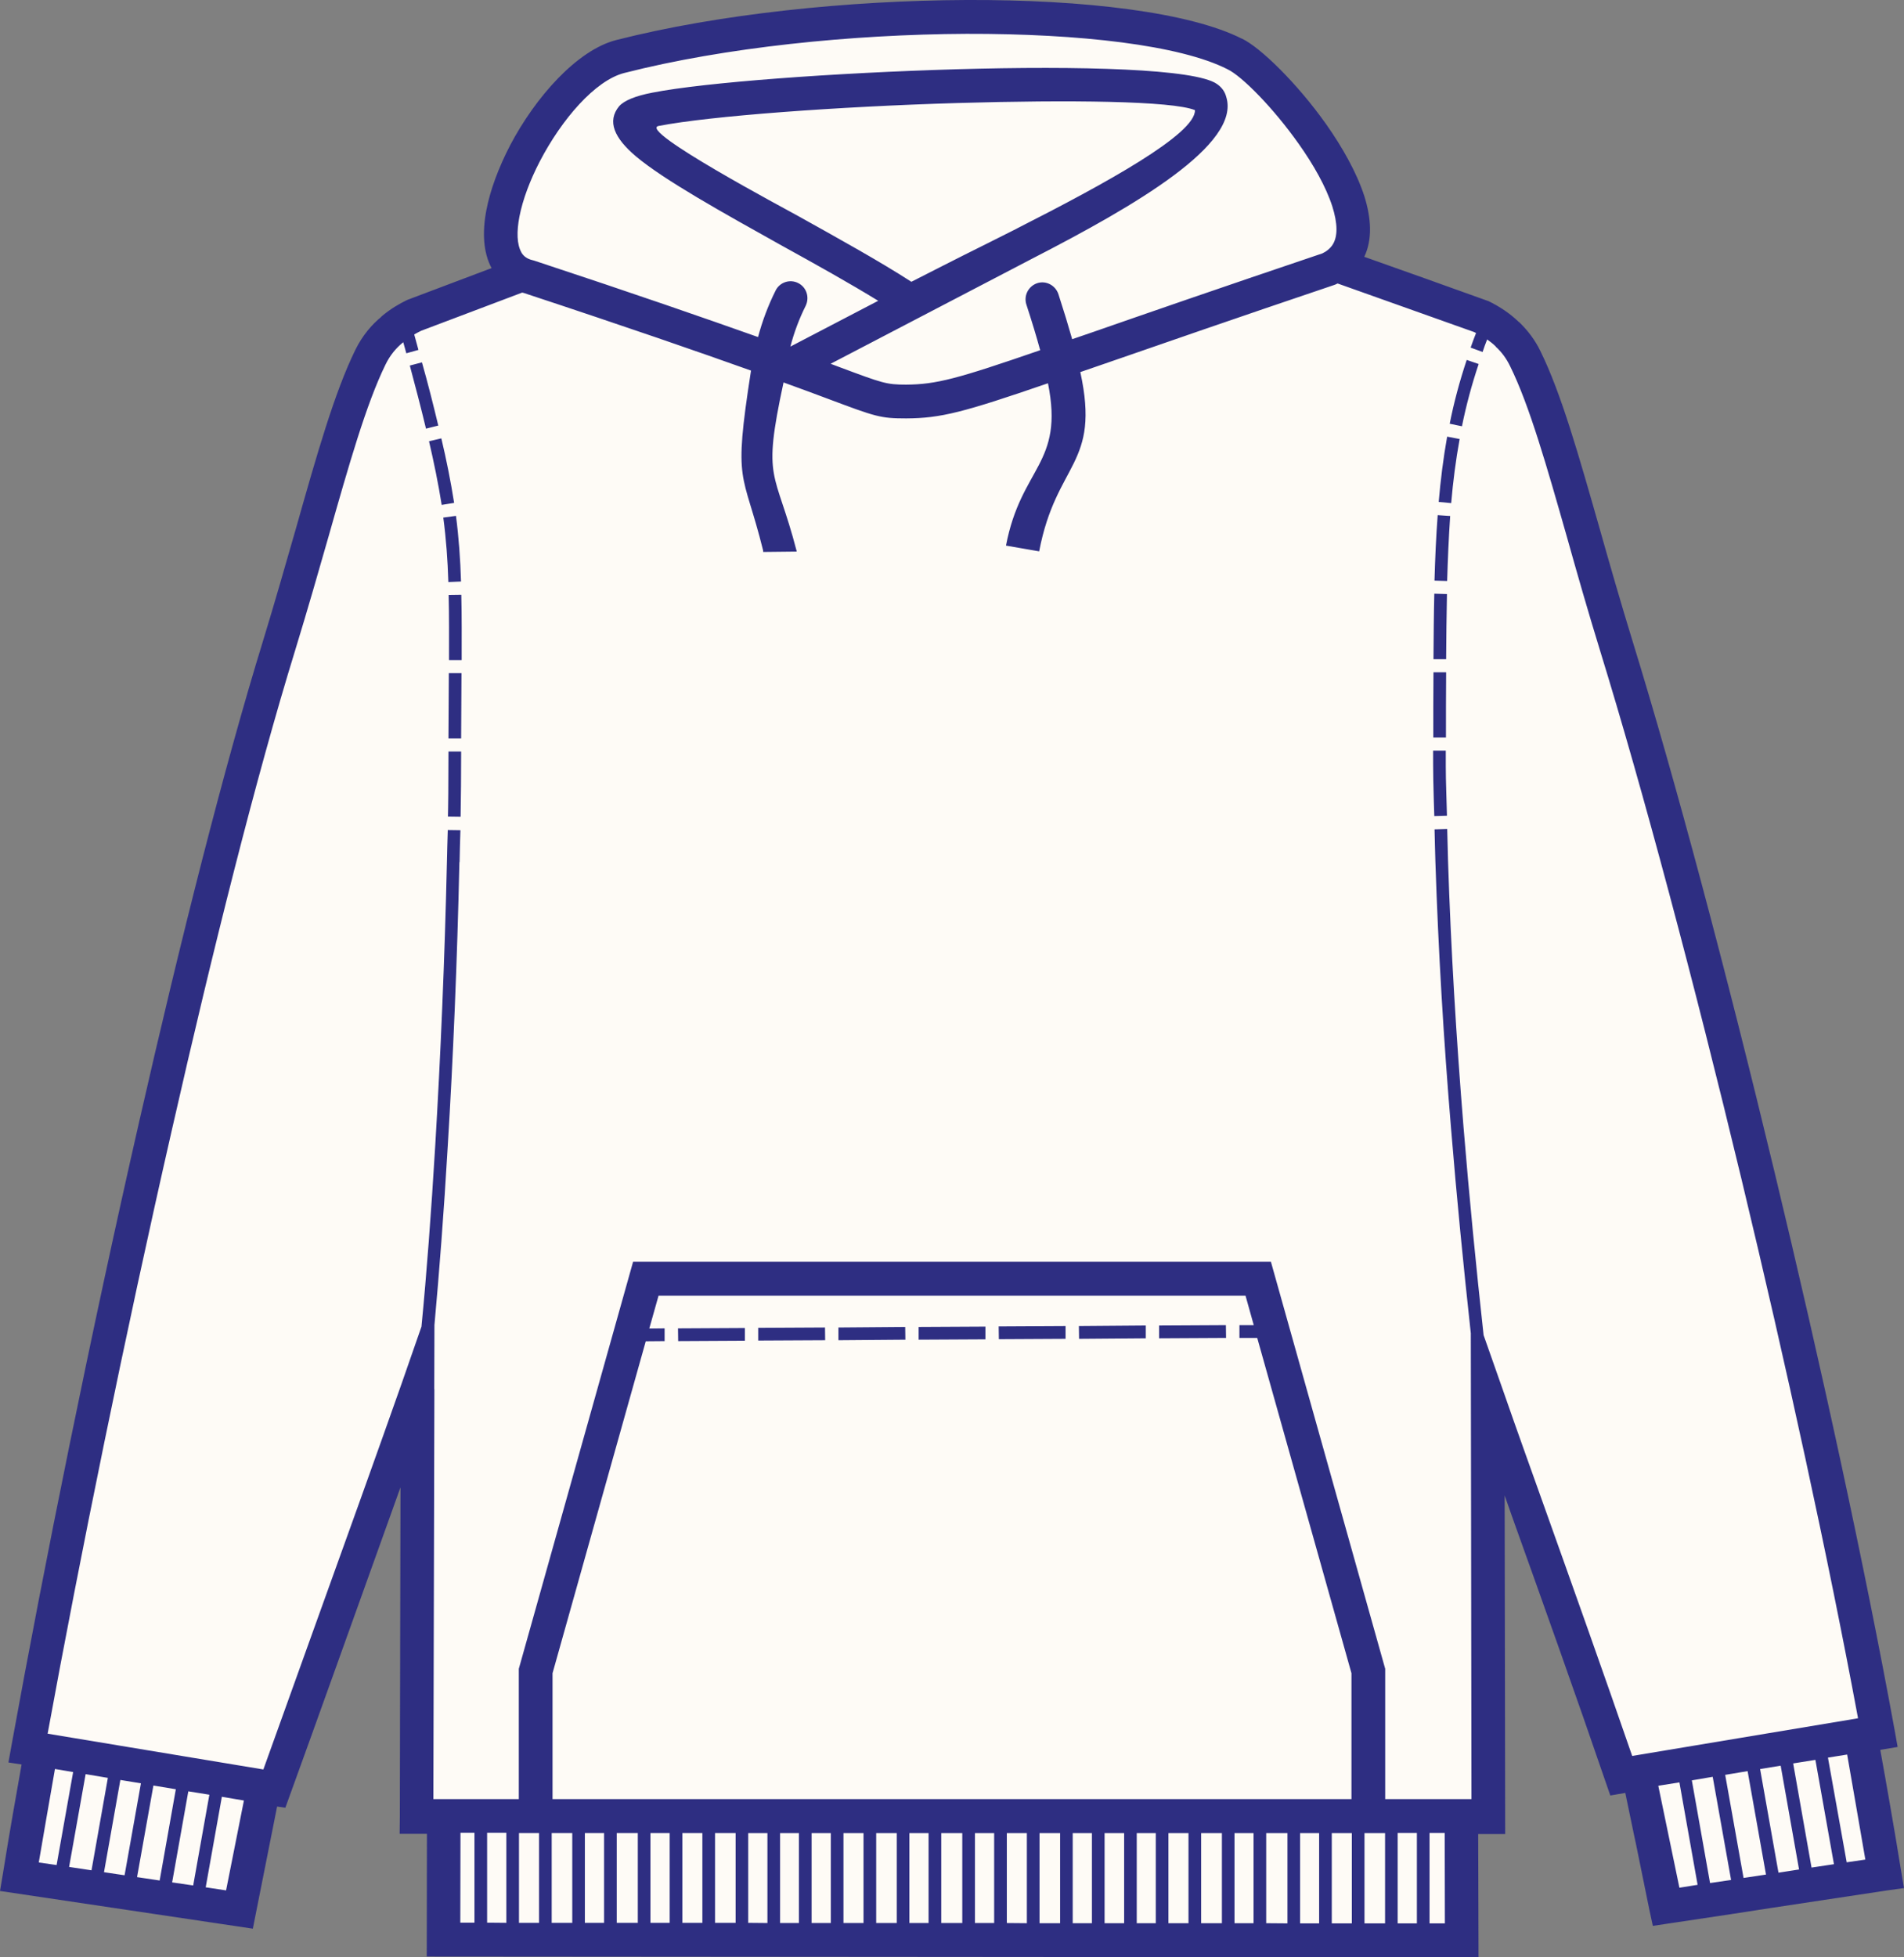
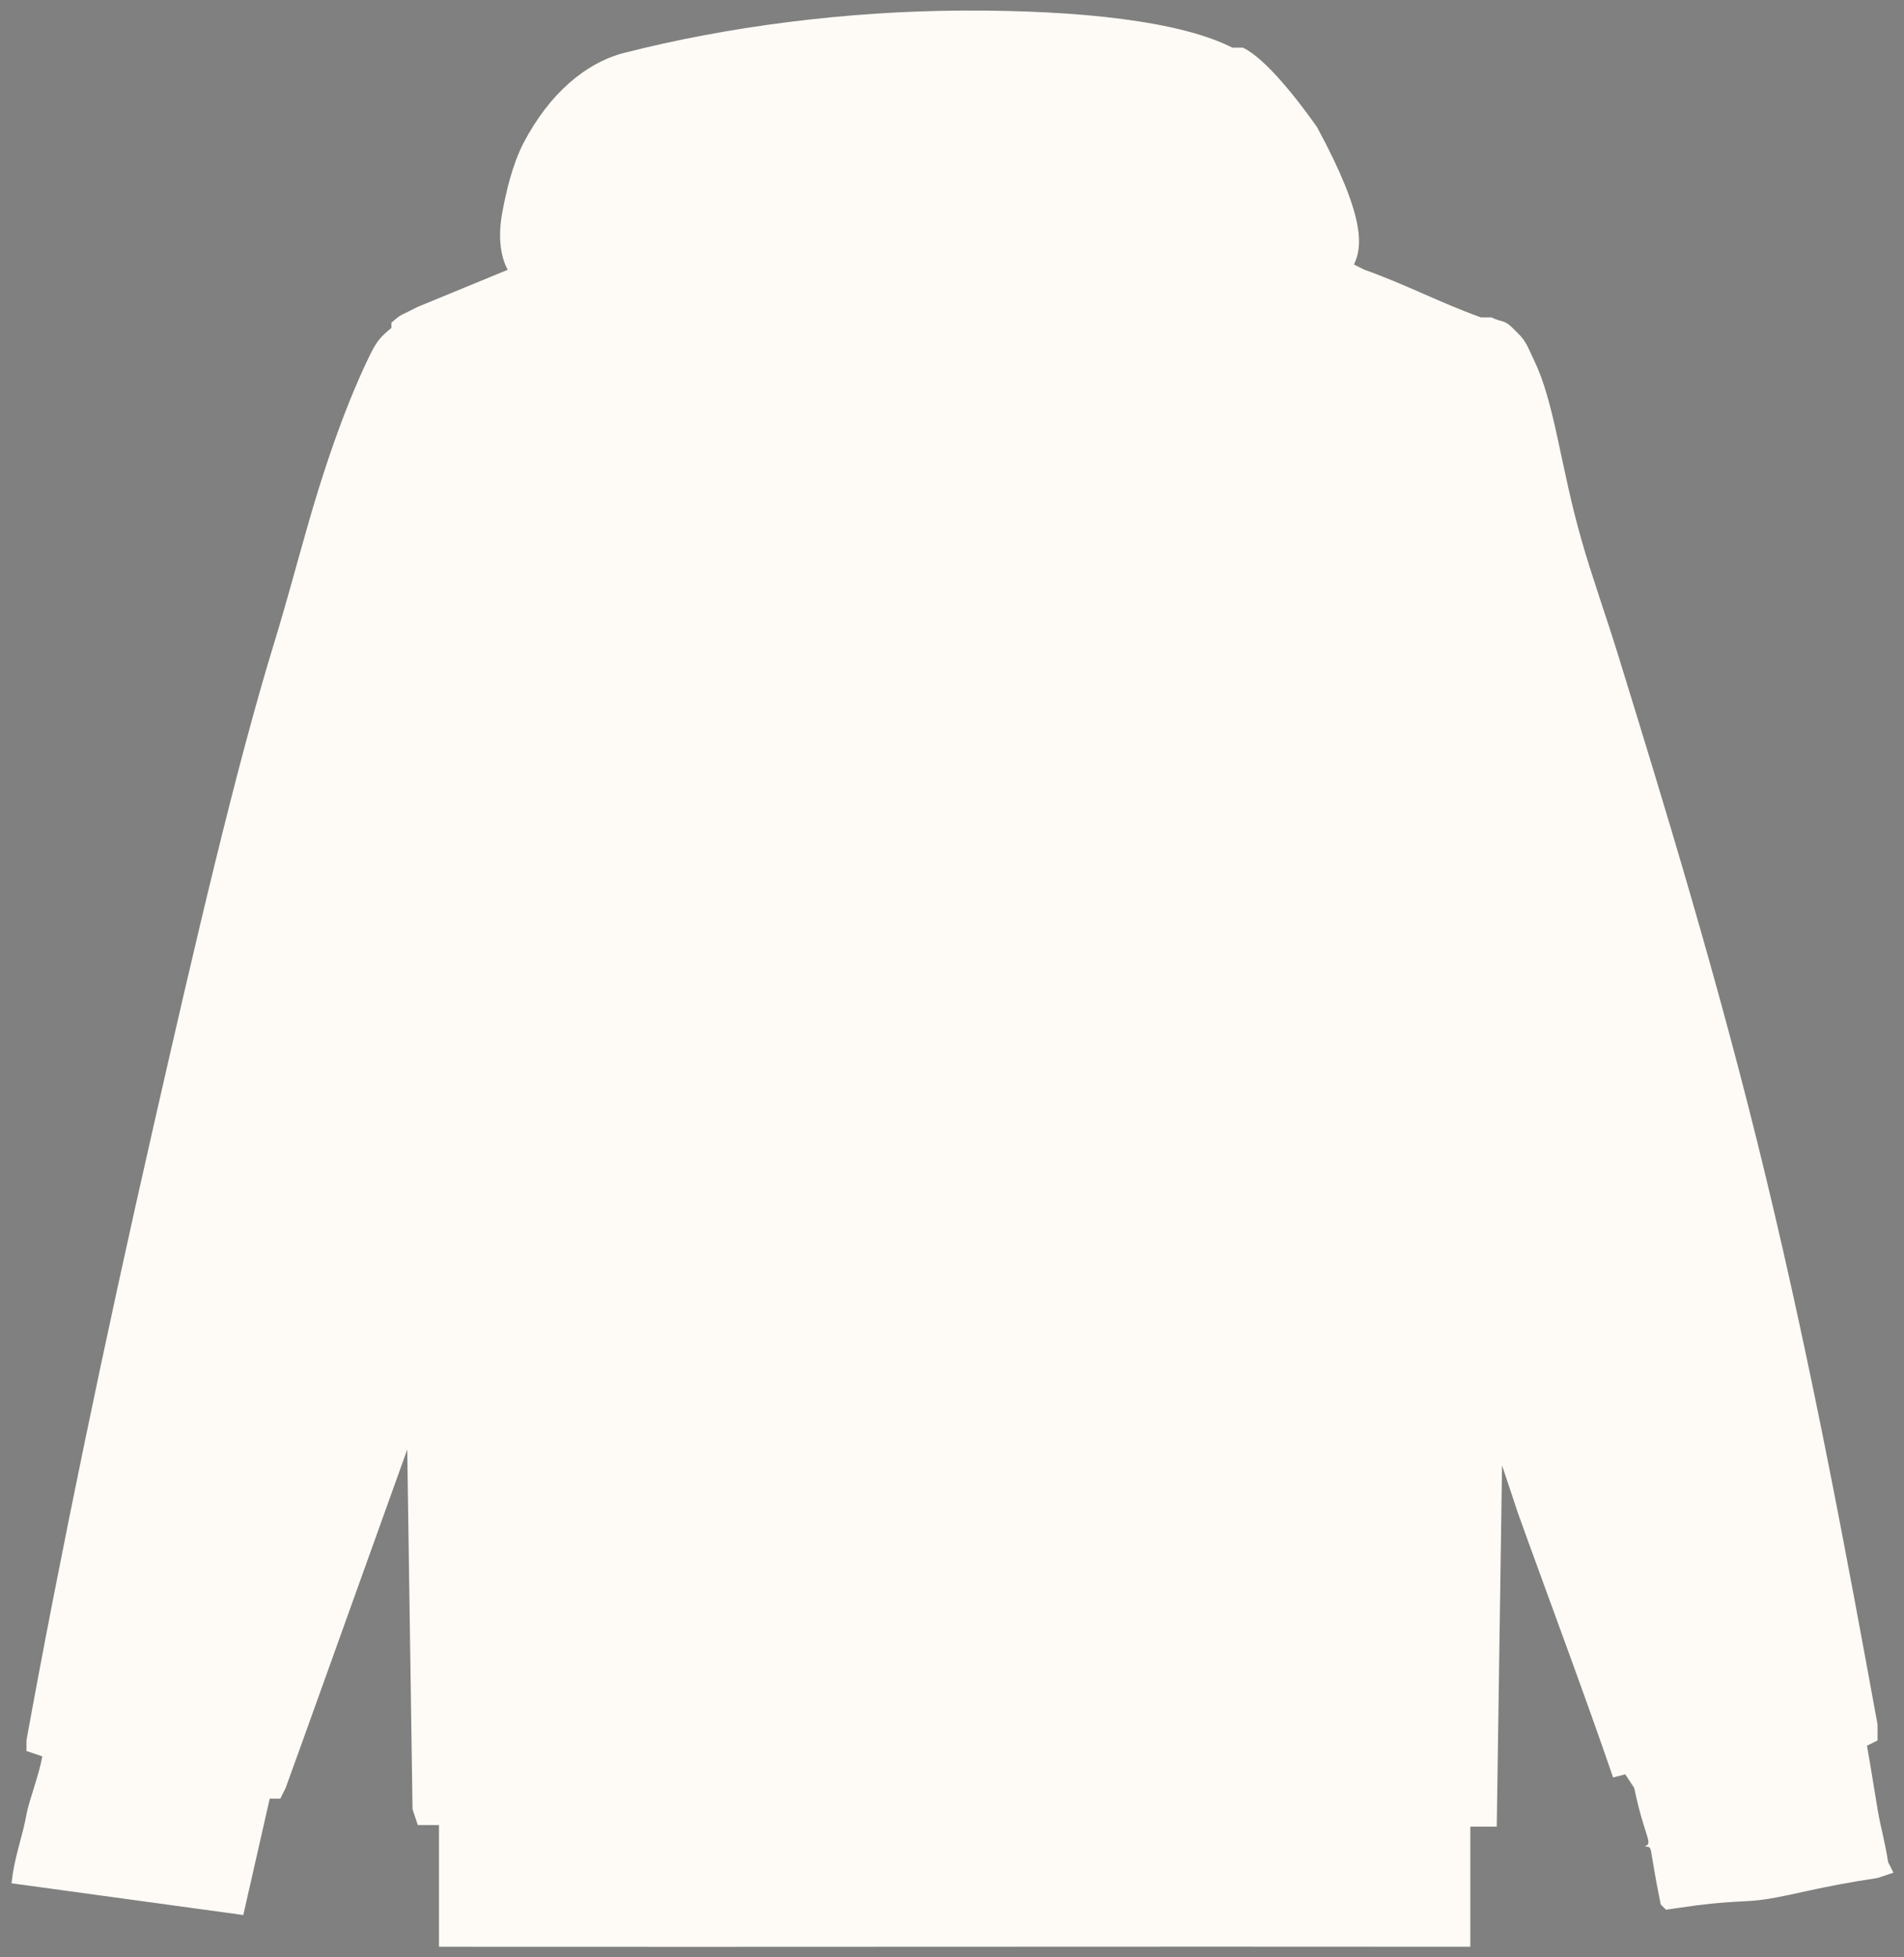
<svg xmlns="http://www.w3.org/2000/svg" width="180" height="185" viewBox="0 0 180 185" fill="none">
  <rect x="0" y="0" width="180" height="185" fill="#808080" stroke="none" />
  <g clip-path="url(#clip0_2001_116)">
-     <path d="M129 25.5C132.89 26.878 136.11 28.6 140 30H141C142.068 30.515 142.14 30.166 143 31L143.5 31.5C144.315 32.284 144.488 32.942 145 34C146.973 38.01 147.504 44.012 149.5 51C150.456 54.382 151.881 58.36 153 62C157.031 75.081 162.475 92.662 167 111.5C171.396 129.761 174.65 147.399 177.5 163V164.5L176.5 165C176.865 167.05 177.264 169.595 177.5 171C177.837 172.954 178.151 173.816 178.5 176L179 177L177.5 177.5C171.766 178.368 169.631 179.097 167 179.5C164.785 179.853 163.894 179.546 158.655 180.33L157.5 180.5L157 180C155.758 173.891 156.342 174.729 155.5 174.5C156.342 174.229 155.473 173.698 154.5 169L153.652 167.703L152.5 168C149.746 159.953 146.271 150.728 143.5 143L142 138.5L141.5 172.646H139V184C105.856 183.967 74.644 184.028 41.5 184V172.5H39.5L39 171L38.5 137C36.78 141.81 33.524 150.856 31.5 156.5C29.589 161.825 27.832 166.727 27 169L26.5 170H25.5L23 181L1.085 178L1.226 177C1.546 175.012 2.18 173.326 2.5 171.5C2.725 170.235 3.68 167.826 4 166L2.5 165.5L2.5 164.5C5.626 147.264 9.879 126.749 14.5 106.5C18.401 89.359 22.301 72.506 26 60.5C27.113 56.86 28.027 53.382 29 50C30.973 43.028 33.038 37.504 35 33.5C35.669 32.139 36.089 31.75 37 31V30.5C37.86 29.761 37.814 29.836 38.5 29.5L39.5 29L48 25.5C47.219 24.055 47.101 22.1 47.5 20C47.865 18.074 48.432 15.572 49.5 13.5C51.94 8.852 55.352 5.946 59 5C68.697 2.525 79.926 1.05 91 1C102.17 0.95 111.592 2.014 116.5 4.5L117.5 4.5C119.237 5.334 121.762 8.136 124.5 12C126.046 14.195 127.78 16.288 128.5 18.5C129.169 20.617 128.781 23.365 128 25L129 25.5Z" fill="#FEFBF6" />
-     <path d="M41.065 131.292L40.969 170.043H49.047V157.729C52.651 144.906 56.249 132.076 59.852 119.253H120.148C123.751 132.076 127.349 144.906 130.953 157.729V170.043H139.109L139.047 126.017C138.345 119.606 137.71 113.144 137.181 106.681C136.478 98.282 135.973 89.832 135.697 81.382C135.663 80.385 135.646 79.377 135.618 78.386L136.816 78.352C136.849 79.349 136.866 80.357 136.894 81.365C137.164 89.72 137.676 98.153 138.362 106.569C138.901 113.144 139.542 119.701 140.256 126.191L142.134 131.528C143.359 135.056 144.59 138.471 145.956 142.302C148.553 149.581 151.628 158.205 154.304 165.966L175.655 162.405C172.833 147.207 168.864 129.041 164.642 111.469C160.134 92.727 155.322 74.656 151.302 61.609C150.094 57.683 149.087 54.156 148.166 50.868C146.22 44.037 144.596 38.331 142.763 34.612C142.415 33.89 141.965 33.279 141.408 32.77V32.753C141.167 32.512 140.88 32.288 140.593 32.081C140.436 32.484 140.29 32.865 140.161 33.268L139.031 32.854C139.188 32.389 139.368 31.924 139.542 31.476L139.351 31.381L126.461 26.795C126.399 26.812 126.349 26.845 126.287 26.873L126.208 26.907L126.112 26.941C116.933 30.037 109.698 32.552 104.329 34.411L102.131 35.167C104.059 44.003 99.866 43.617 98.241 52.112L95.104 51.568C96.538 44.081 100.619 43.891 99.073 36.225C91.057 38.98 88.954 39.529 85.671 39.546C83.232 39.546 82.821 39.4 78.296 37.703C77.194 37.289 75.811 36.774 74.074 36.147C72.017 45.689 73.276 44.227 75.317 52.1V52.134L72.146 52.168V52.039C70.218 44.261 69.279 46.075 70.999 35.027C66.249 33.33 59.464 30.972 49.503 27.685C49.452 27.685 49.424 27.669 49.373 27.652L39.828 31.258C39.62 31.353 39.395 31.482 39.159 31.611L39.558 33.072L38.412 33.392L38.125 32.35L38.074 32.384C37.467 32.882 36.877 33.554 36.433 34.483C34.617 38.202 32.992 43.908 31.047 50.756C30.109 54.027 29.102 57.555 27.894 61.497C24.229 73.391 20.164 89.569 16.28 106.659C11.8 126.281 7.578 147.045 4.503 163.861L24.898 167.243C26.73 162.147 27.911 158.86 29.091 155.573C32.503 146.115 35.893 136.668 37.968 130.772L39.845 125.385C40.323 120.479 40.767 114.628 41.149 108.233C41.644 99.928 42.043 90.711 42.251 81.443C42.268 80.463 42.302 79.506 42.33 78.543V78.447L43.527 78.464V78.481C43.493 79.478 43.465 80.486 43.449 81.477H43.432C43.224 90.789 42.841 100.012 42.33 108.317C41.964 114.6 41.515 120.373 41.071 125.234L41.054 131.309L41.065 131.292ZM128.979 24.275C132.869 25.653 136.737 27.03 140.627 28.43L140.689 28.447C141.757 28.962 142.746 29.617 143.606 30.452V30.435C144.422 31.219 145.119 32.132 145.63 33.19C147.603 37.199 149.245 43.018 151.24 50.006C152.196 53.388 153.247 57.045 154.366 60.685C158.397 73.766 163.225 91.898 167.751 110.736C172.147 128.997 176.262 147.913 179.112 163.514L179.398 165.115L177.757 165.39C178.122 167.439 178.443 169.192 178.679 170.597C179.016 172.552 179.382 174.668 179.73 176.852L180 178.454L178.392 178.678C172.658 179.546 170.089 179.927 167.458 180.33C165.244 180.683 162.978 181.019 157.739 181.803L156.255 182.027L155.934 180.537C154.692 174.428 154.675 174.349 154.658 174.271C154.641 174.209 154.625 174.159 153.652 169.461L152.235 169.701L151.791 168.419C149.037 160.372 145.737 151.121 142.966 143.394L142.246 141.344L142.297 173.347H139.745L139.778 185C106.634 184.966 73.49 184.95 40.345 184.922L40.362 173.33H37.782L37.799 171.729L37.861 140.577C36.141 145.387 34.117 151.015 32.093 156.66C30.182 161.985 28.254 167.355 27.422 169.629L26.977 170.861L26.196 170.749L23.903 182.29L0 178.728L0.27 177.127C0.59 175.139 0.905 173.229 1.225 171.404C1.45 170.138 1.72 168.598 2.041 166.773L0.798 166.582L1.085 164.981C4.21 147.745 8.556 126.18 13.177 105.931C17.078 88.79 21.176 72.551 24.875 60.545C25.988 56.905 27.028 53.248 28.001 49.866C29.974 42.894 31.632 37.071 33.594 33.067C34.263 31.706 35.14 30.692 36.051 29.942V29.925C36.911 29.186 37.771 28.704 38.457 28.369L38.49 28.352L46.473 25.339C45.691 23.894 45.579 21.974 45.978 19.874C46.343 17.947 47.142 15.836 48.21 13.764C50.65 9.116 54.585 4.737 58.233 3.791C67.93 1.316 80.264 0.05 91.338 3.38196e-05C102.508 -0.05 112.497 1.17 117.405 3.657H117.422C119.159 4.491 122.633 7.873 125.37 11.737C126.916 13.932 128.254 16.307 128.974 18.518C129.643 20.635 129.755 22.64 128.974 24.275H128.979ZM49.272 23.827C49.48 24.213 49.829 24.471 50.357 24.594L50.487 24.628C60.161 27.82 66.884 30.16 71.663 31.857C72.062 30.368 72.602 28.906 73.321 27.467C73.703 26.683 74.659 26.358 75.44 26.745C76.239 27.131 76.553 28.088 76.171 28.895C75.547 30.144 75.069 31.426 74.721 32.759L83.024 28.43C80.393 26.812 77.144 24.997 73.894 23.206C68.352 20.109 62.803 17.035 60.111 14.772C58.087 13.059 57.356 11.468 58.531 10.04C59.009 9.497 60.094 9.06 61.668 8.758C66.654 7.778 78.942 6.882 90.416 6.546C102.081 6.21 113.026 6.496 115.049 7.941C115.51 8.26 115.797 8.663 115.926 9.161C117.326 13.636 107.32 19.437 97.651 24.41L78.526 34.383L79.42 34.719C83.451 36.225 83.805 36.354 85.666 36.354C88.505 36.337 90.478 35.811 98.337 33.1C97.988 31.818 97.555 30.39 97.032 28.788C96.763 27.954 97.207 27.058 98.05 26.767C98.876 26.493 99.77 26.957 100.057 27.792C100.568 29.365 100.996 30.776 101.361 32.059L103.323 31.387C108.292 29.657 114.988 27.333 125.011 23.95C125.41 23.76 125.696 23.519 125.904 23.245C126.528 22.41 126.444 21.066 125.955 19.51C125.348 17.634 124.173 15.567 122.785 13.607C120.345 10.158 117.416 7.213 116.061 6.552L116.027 6.535C111.564 4.273 102.103 3.17 91.36 3.198C80.522 3.248 68.475 4.48 59.014 6.899C56.26 7.605 53.101 11.278 51.032 15.254C50.11 17.035 49.424 18.843 49.104 20.478C48.834 21.89 48.862 23.077 49.278 23.827H49.272ZM86.16 26.633C87.628 25.877 89.286 25.048 91.023 24.163C92.648 23.362 94.351 22.494 96.077 21.632L96.189 21.57C104.526 17.337 113.031 12.672 112.969 10.41C110.816 9.531 101.069 9.43 90.5 9.738C79.201 10.074 67.126 10.959 62.264 11.905C60.223 12.308 74.468 19.857 75.424 20.4C79.314 22.567 83.215 24.729 86.166 26.638L86.16 26.633ZM43.533 173.229L43.516 181.724H44.854V173.229H43.533ZM46.051 181.724L47.867 181.741V173.229H46.051V181.724ZM49.064 181.741H50.959V173.257H49.064V181.741ZM52.156 181.741H54.101V173.257H52.156V181.741ZM55.293 181.741H57.109V173.257H55.293V181.741ZM58.306 181.741H60.296V173.257H58.306V181.741ZM61.493 181.741H63.309V173.257H61.493V181.741ZM64.507 181.741H66.401V173.257H64.507V181.741ZM67.598 181.741H69.543V173.257H67.598V181.741ZM70.735 181.741L72.551 181.758V173.263H70.735V181.747V181.741ZM73.748 181.758H75.53V173.263H73.748V181.758ZM76.728 181.758H78.543V173.263H76.728V181.758ZM79.741 181.758H81.635V173.263H79.741V181.758ZM82.833 181.758H84.778V173.263H82.833V181.758ZM85.969 181.758H87.785V173.263H85.969V181.758ZM88.983 181.758H90.972V173.263H88.983V181.758ZM92.17 181.758H93.986V173.263H92.17V181.758ZM95.183 181.758L97.077 181.775V173.263H95.183V181.758ZM98.275 181.775H100.22V173.263H98.275V181.775ZM101.412 181.775H103.227V173.263H101.412V181.775ZM104.425 181.775H106.274V173.263H104.425V181.775ZM107.466 181.775H109.265V173.263H107.466V181.775ZM110.462 181.775H112.357V173.263H110.462V181.775ZM113.554 181.775H115.516V173.263H113.554V181.775ZM116.708 181.775H118.507V173.263H116.708V181.775ZM119.704 181.775L121.711 181.791V173.263H119.704V181.775ZM122.908 181.791H124.707V173.263H122.908V181.791ZM125.904 181.791H127.799V173.263H125.904V181.791ZM128.996 181.791H130.941V173.263H128.996V181.791ZM132.133 181.791H133.949V173.246H132.133V181.791ZM135.146 181.791H136.596L136.58 173.246H135.146V181.791ZM156.772 168.789C157.728 173.42 157.745 173.504 157.761 173.565C157.778 173.627 157.795 173.694 158.768 178.42L160.488 178.146L158.768 168.464L156.778 168.783L156.772 168.789ZM161.663 177.978L163.653 177.687L161.916 167.937L159.943 168.273L161.663 177.972V177.978ZM164.833 177.496L166.953 177.177L165.215 167.4L163.096 167.753L164.833 177.502V177.496ZM168.133 176.998C168.74 176.903 169.375 176.808 170.078 176.696L168.341 166.885L166.396 167.204L168.133 176.998ZM171.259 176.516C171.894 176.421 172.597 176.309 173.378 176.197L171.624 166.336L169.522 166.672L171.259 176.516ZM174.575 176.018L176.346 175.76C176.104 174.4 175.851 172.86 175.548 171.141C175.21 169.169 174.896 167.389 174.626 165.832L172.81 166.123L174.581 176.012L174.575 176.018ZM5.194 167.204C4.941 168.632 4.666 170.217 4.368 171.947C4.115 173.42 3.873 174.786 3.665 176.035L5.352 176.276L6.914 167.489L5.194 167.198V167.204ZM6.532 176.455L8.651 176.774L10.197 168.038L8.095 167.685L6.532 176.455ZM9.832 176.953L11.777 177.244L13.323 168.553L11.378 168.234L9.832 176.953ZM12.957 177.418L15.094 177.737L16.623 169.113L14.503 168.761L12.957 177.418ZM16.274 177.916L18.264 178.207L19.793 169.629L17.803 169.309L16.274 177.916ZM19.445 178.381L21.373 178.672L23.059 170.177L20.974 169.825L19.445 178.387V178.381ZM117.174 126.454V125.25H118.529L117.748 122.462H62.258L61.381 125.57L62.831 125.553V126.757L61.049 126.773L52.235 158.149V170.043H127.765V158.149L118.855 126.454H117.169H117.174ZM64.113 126.757L64.096 125.553L70.42 125.519V126.723L64.107 126.757H64.113ZM71.68 126.706V125.502L77.993 125.469L78.009 126.673L71.685 126.706H71.68ZM79.263 126.673V125.469L85.576 125.418L85.593 126.622L79.269 126.673H79.263ZM86.846 126.622V125.418L93.159 125.385V126.589L86.846 126.622ZM94.43 126.572L94.413 125.368L100.737 125.334V126.538L94.424 126.572H94.43ZM102.013 126.538L101.996 125.334L108.32 125.284V126.488L102.007 126.538H102.013ZM109.58 126.488V125.284L115.893 125.25L115.909 126.454L109.585 126.488H109.58ZM43.544 77.204C43.578 75.25 43.595 73.29 43.595 71.319V71.028H42.397C42.38 72.792 42.397 74.555 42.364 76.303L42.347 77.182L43.544 77.199V77.204ZM43.595 69.796C43.611 67.746 43.611 65.691 43.628 63.625H42.431C42.414 65.674 42.414 67.729 42.397 69.796H43.595ZM43.645 62.387C43.645 60.338 43.662 58.266 43.611 56.216L42.414 56.233C42.465 58.283 42.448 60.338 42.448 62.387H43.645ZM43.583 54.962C43.522 52.879 43.375 50.824 43.106 48.757L41.908 48.92C42.178 50.958 42.324 52.957 42.386 55.012L43.583 54.962ZM42.931 47.525C42.611 45.487 42.2 43.438 41.723 41.433L40.559 41.707C41.02 43.695 41.436 45.7 41.756 47.721L42.937 47.531L42.931 47.525ZM41.436 40.229C40.958 38.241 40.447 36.203 39.89 34.248L38.743 34.551C39.272 36.539 39.794 38.51 40.272 40.514L41.436 40.223V40.229ZM136.793 77.103C136.76 75.53 136.681 73.962 136.681 72.388V70.944H135.483C135.483 71.856 135.483 72.769 135.5 73.699C135.517 74.835 135.562 75.989 135.596 77.131L136.793 77.098V77.103ZM136.698 69.712C136.698 67.662 136.698 65.59 136.715 63.541H135.517C135.5 65.59 135.5 67.662 135.5 69.712H136.698ZM136.715 62.303C136.731 60.254 136.748 58.199 136.793 56.149L135.596 56.115C135.545 58.182 135.534 60.237 135.517 62.303H136.715ZM136.81 54.911C136.872 52.862 136.956 50.824 137.097 48.769L135.916 48.69C135.759 50.74 135.675 52.812 135.613 54.878L136.81 54.911ZM137.192 47.553C137.367 45.515 137.625 43.499 137.991 41.494L136.81 41.27C136.445 43.309 136.186 45.392 136.012 47.441L137.192 47.553ZM138.21 40.291C138.609 38.303 139.149 36.315 139.789 34.405L138.66 34.019C138.007 35.973 137.451 38.028 137.052 40.05L138.215 40.291H138.21Z" fill="#2E2E82" />
+     <path d="M129 25.5C132.89 26.878 136.11 28.6 140 30H141C142.068 30.515 142.14 30.166 143 31L143.5 31.5C144.315 32.284 144.488 32.942 145 34C146.973 38.01 147.504 44.012 149.5 51C150.456 54.382 151.881 58.36 153 62C157.031 75.081 162.475 92.662 167 111.5C171.396 129.761 174.65 147.399 177.5 163V164.5L176.5 165C176.865 167.05 177.264 169.595 177.5 171C177.837 172.954 178.151 173.816 178.5 176L179 177L177.5 177.5C171.766 178.368 169.631 179.097 167 179.5C164.785 179.853 163.894 179.546 158.655 180.33L157.5 180.5L157 180C155.758 173.891 156.342 174.729 155.5 174.5C156.342 174.229 155.473 173.698 154.5 169L153.652 167.703L152.5 168C149.746 159.953 146.271 150.728 143.5 143L142 138.5L141.5 172.646H139V184C105.856 183.967 74.644 184.028 41.5 184V172.5H39.5L39 171L38.5 137C36.78 141.81 33.524 150.856 31.5 156.5C29.589 161.825 27.832 166.727 27 169L26.5 170H25.5L23 181L1.085 178L1.226 177C1.546 175.012 2.18 173.326 2.5 171.5C2.725 170.235 3.68 167.826 4 166L2.5 165.5L2.5 164.5C5.626 147.264 9.879 126.749 14.5 106.5C18.401 89.359 22.301 72.506 26 60.5C27.113 56.86 28.027 53.382 29 50C30.973 43.028 33.038 37.504 35 33.5C35.669 32.139 36.089 31.75 37 31V30.5C37.86 29.761 37.814 29.836 38.5 29.5L39.5 29L48 25.5C47.219 24.055 47.101 22.1 47.5 20C47.865 18.074 48.432 15.572 49.5 13.5C51.94 8.852 55.352 5.946 59 5C68.697 2.525 79.926 1.05 91 1C102.17 0.95 111.592 2.014 116.5 4.5L117.5 4.5C119.237 5.334 121.762 8.136 124.5 12C129.169 20.617 128.781 23.365 128 25L129 25.5Z" fill="#FEFBF6" />
  </g>
  <defs>
    <clipPath id="clip0_2001_116">
      <rect width="180" height="185" fill="white" />
    </clipPath>
  </defs>
</svg>